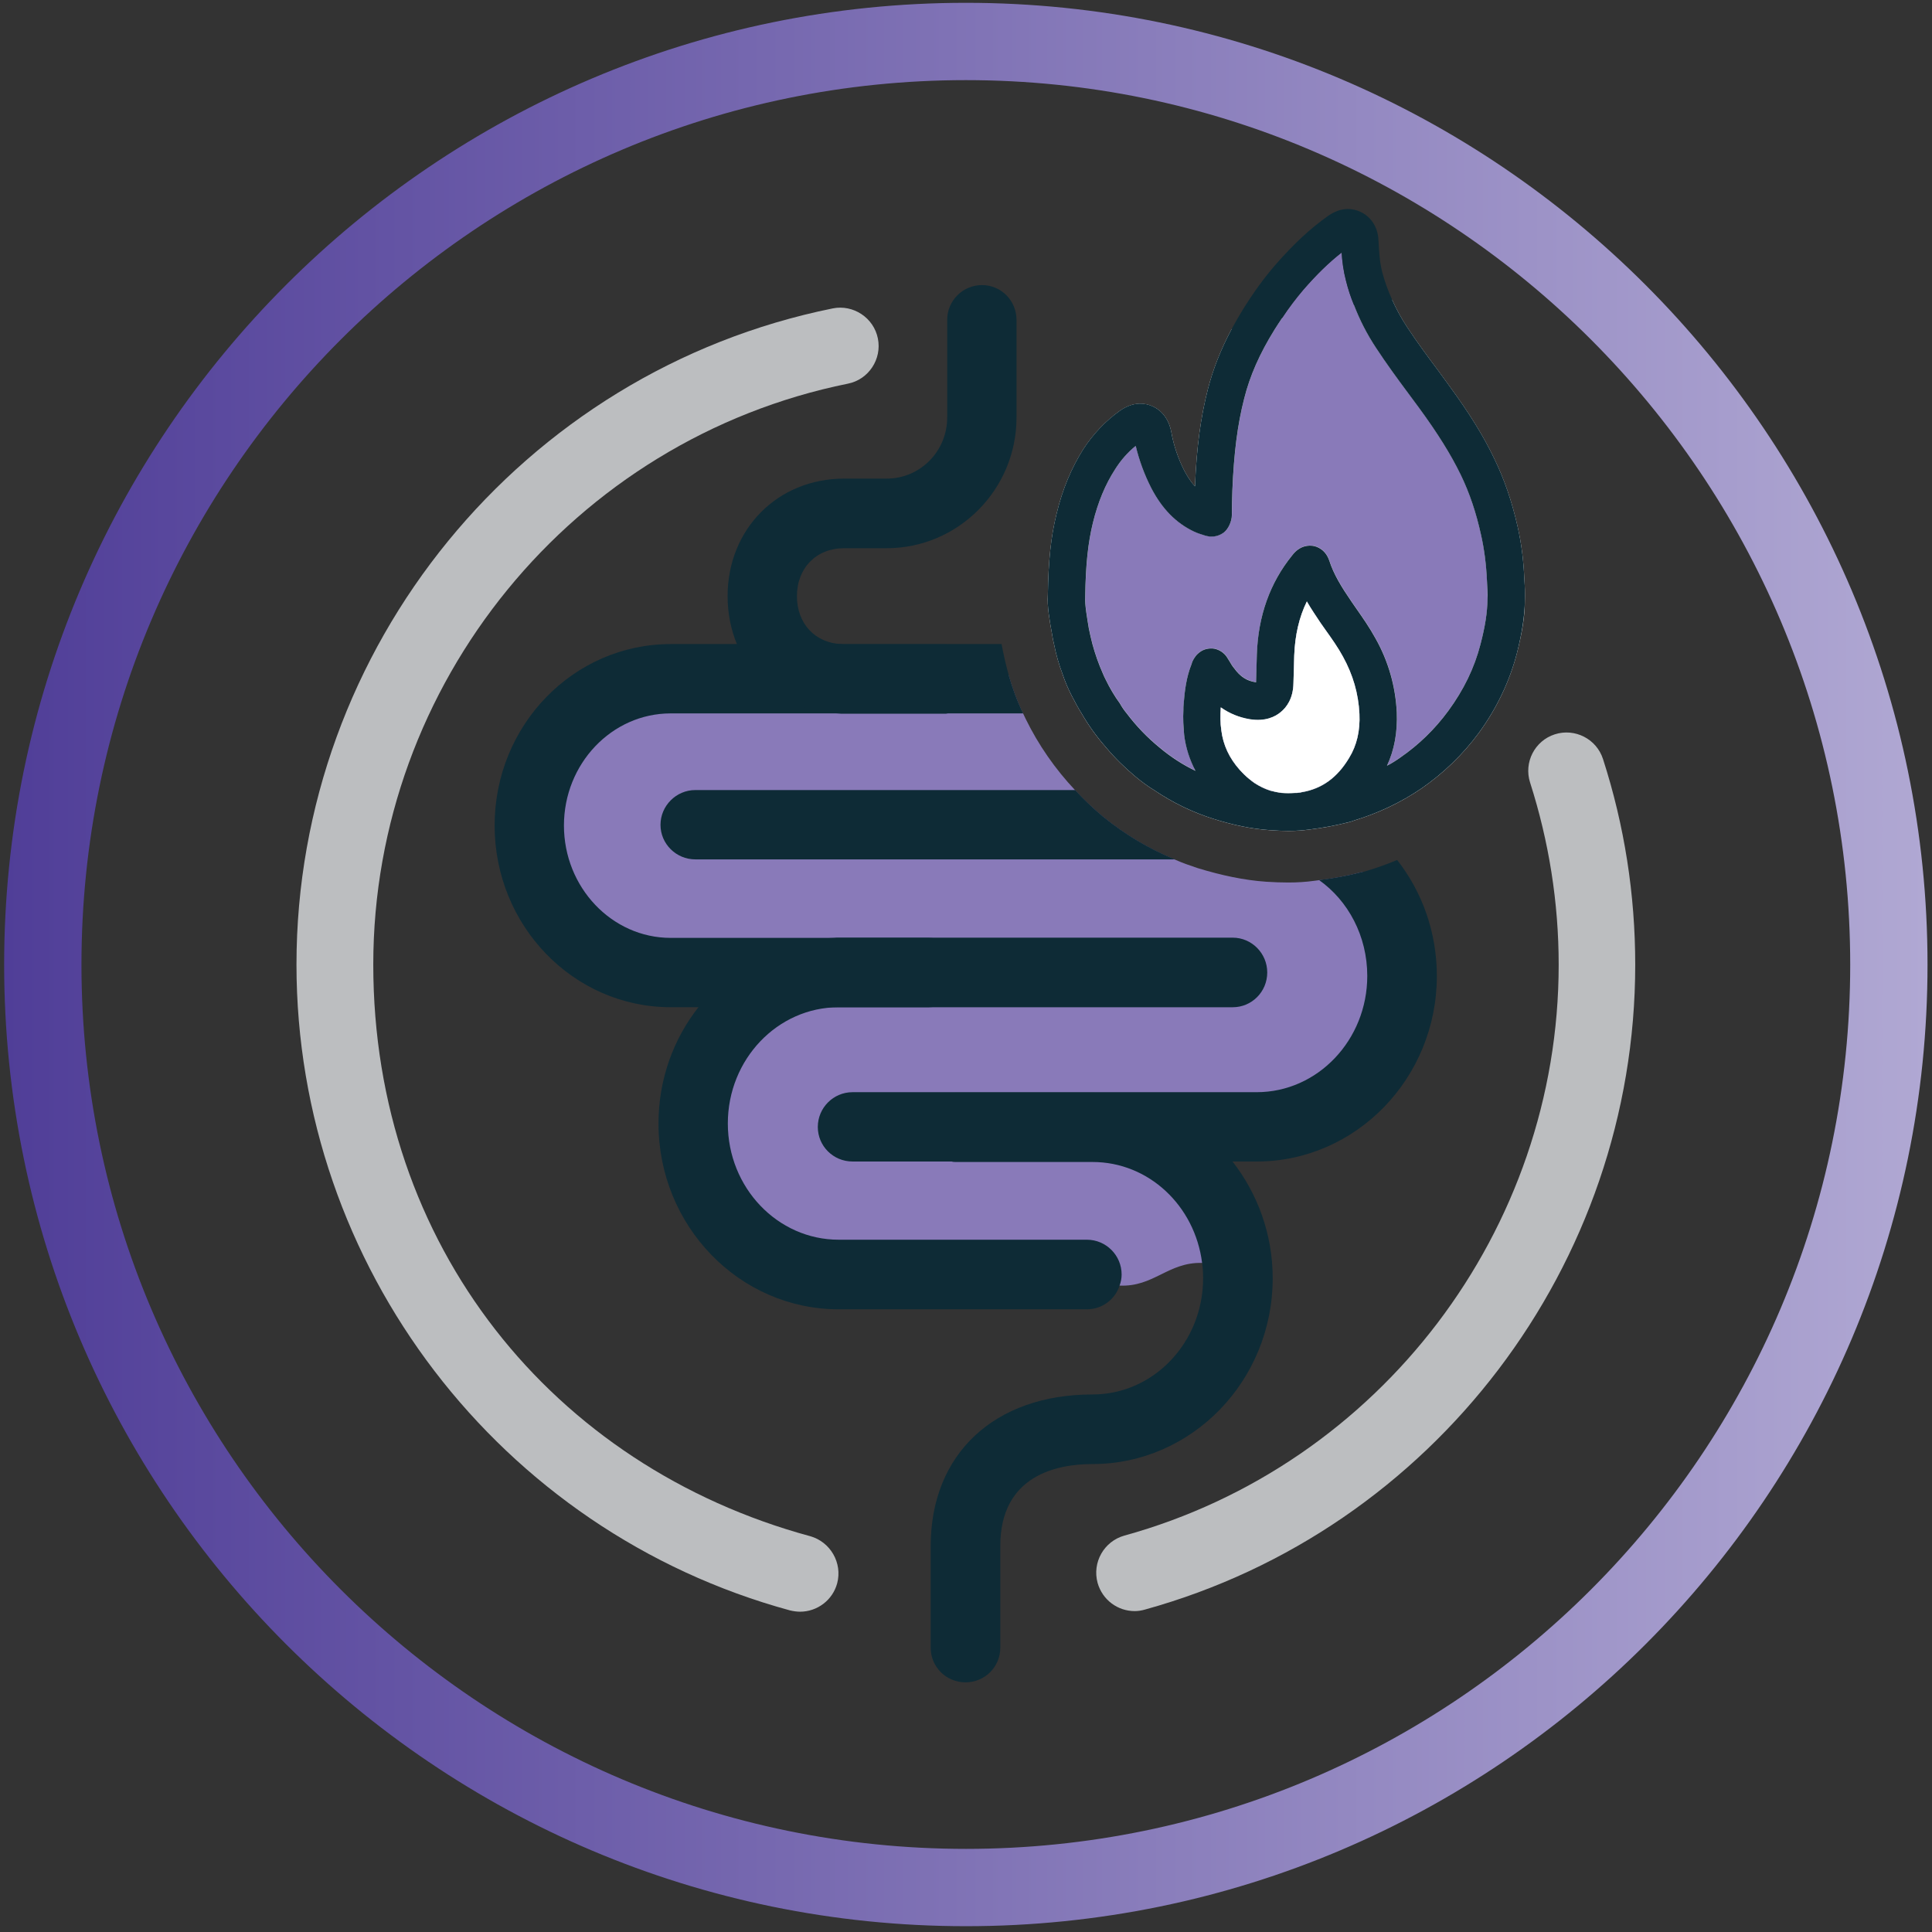
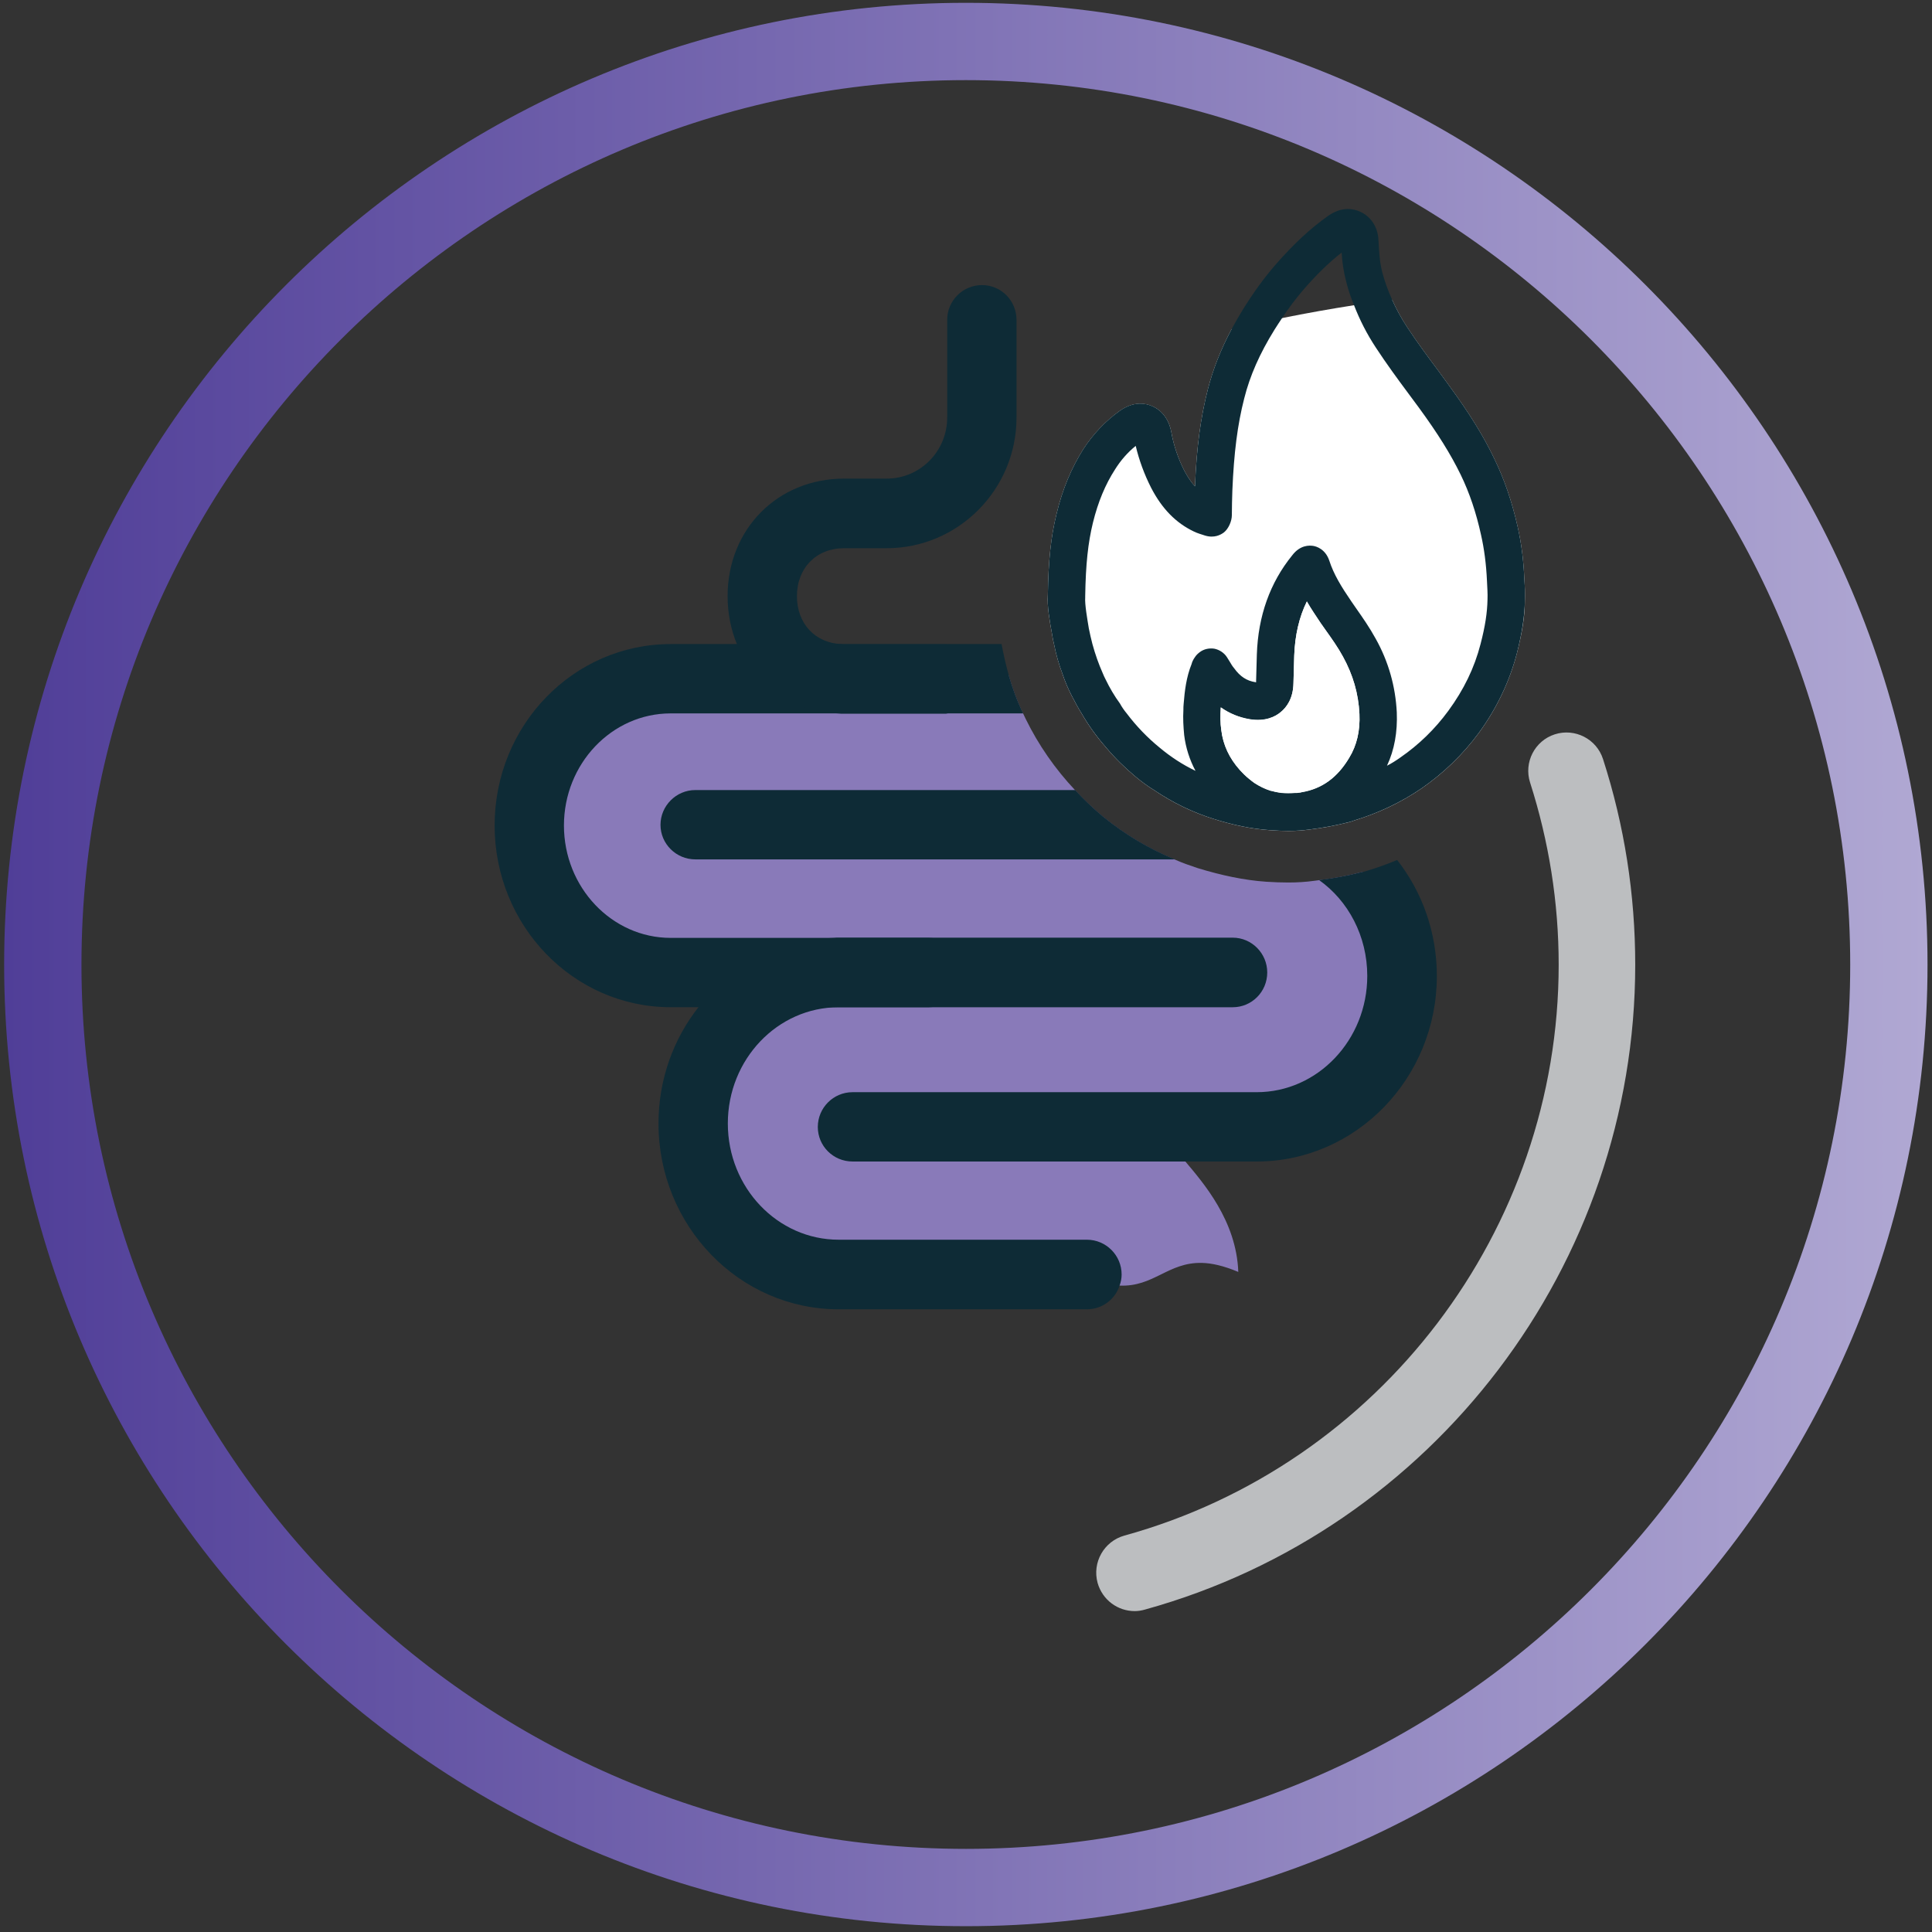
<svg xmlns="http://www.w3.org/2000/svg" width="204" height="204" viewBox="0 0 204 204" fill="none">
  <rect x="0" y="0" width="204" height="204" fill="#333333" stroke="none" />
  <path d="M101.996 0.297C45.992 0.297 0.438 45.851 0.438 101.855C0.438 157.86 45.992 203.387 101.996 203.387C158 203.387 203.527 157.832 203.527 101.855C203.527 45.879 157.973 0.297 101.996 0.297ZM101.996 195.223C50.509 195.223 8.601 153.342 8.601 101.855C8.601 50.369 50.509 8.461 101.996 8.461C153.483 8.461 195.364 50.369 195.364 101.855C195.364 153.342 153.483 195.223 101.996 195.223Z" fill="url(#paint0_linear_592_17378)" />
  <path d="M172.664 101.866C172.664 133.514 151.383 161.516 120.905 169.952C120.524 170.061 120.17 170.116 119.816 170.116C118.02 170.116 116.415 168.946 115.898 167.149C115.299 164.972 116.578 162.741 118.728 162.142C145.723 154.686 164.581 129.868 164.581 101.866C164.581 95.28 163.547 88.831 161.561 82.626C160.88 80.504 162.051 78.218 164.173 77.537C166.296 76.857 168.582 78.027 169.262 80.15C171.521 87.144 172.664 94.437 172.664 101.866Z" fill="#BCBEC0" />
-   <path d="M89.54 40.509C60.504 46.387 39.414 72.185 39.414 101.847C39.414 131.509 58.382 154.831 85.54 162.205C87.69 162.804 88.969 165.036 88.397 167.185C87.908 168.981 86.275 170.179 84.479 170.179C84.125 170.179 83.771 170.124 83.417 170.043C52.748 161.688 31.305 133.659 31.305 101.847C31.305 68.348 55.116 39.203 87.935 32.563C90.085 32.128 92.262 33.543 92.697 35.747C93.132 37.924 91.717 40.074 89.54 40.509Z" fill="#BCBEC0" />
  <path d="M113.183 73.461C112.802 72.726 112.475 71.964 112.203 71.148L116.448 71.066L119.932 70.984C119.932 70.984 119.115 72.345 118.272 74.277C118.136 74.604 117.999 74.957 117.863 75.311C117.428 76.4 117.02 77.624 116.775 78.876C115.822 77.788 114.952 76.59 114.217 75.311C113.836 74.713 113.509 74.087 113.183 73.461Z" fill="#897AB9" />
  <path d="M124.574 120.751C123.621 120.751 124.138 121.404 125.172 122.655C127.023 124.86 130.561 128.887 130.751 134.303C129.2 133.649 127.948 133.377 126.914 133.35C123.322 133.268 121.825 135.908 118.206 135.745C117.471 135.718 116.628 135.554 115.675 135.255C84.135 137.269 73.794 133.486 73.794 119.526C73.794 112.859 76.516 108.804 79.155 106.355C82.04 103.661 84.788 102.953 83.727 102.953C83.074 102.953 80.108 103.498 76.352 103.552C68.433 103.715 57.031 101.783 57.031 88.177C57.031 72.529 73.114 71.332 80.135 71.577C82.067 71.631 83.319 71.794 83.319 71.794L103.402 71.359L106.504 71.305C106.913 72.72 107.402 74.053 108.028 75.332C108.11 75.523 108.219 75.713 108.3 75.904C109.661 78.679 111.403 81.183 113.525 83.442C114.423 84.421 115.403 85.347 116.437 86.217C118.805 88.15 121.335 89.646 124.057 90.762C124.846 91.116 125.635 91.388 126.451 91.66C129.037 92.449 131.377 92.939 133.69 93.102C134.506 93.157 135.296 93.184 136.03 93.184C137.01 93.184 137.881 93.129 138.86 92.993C138.997 92.966 139.133 92.966 139.269 92.939C140.82 92.749 142.289 92.476 143.759 92.095C143.786 92.095 143.84 92.095 143.868 92.095C147.242 96.531 148.031 103.089 148.031 103.089C148.031 103.089 150.045 119.036 128.247 120.642C127.105 120.723 125.88 120.778 124.574 120.778V120.751Z" fill="#897AB9" />
  <path d="M59.547 87.166C59.547 93.697 64.608 99.031 70.813 99.031H98.053C100.067 99.031 101.7 100.663 101.7 102.677C101.7 104.691 100.067 106.351 98.053 106.351H70.813C60.554 106.351 52.227 97.751 52.227 87.166C52.227 76.58 60.554 68.008 70.813 68.008H105.754C105.972 69.151 106.217 70.239 106.516 71.301C106.925 72.716 107.414 74.049 108.04 75.328H70.813C64.608 75.328 59.547 80.635 59.547 87.166Z" fill="#0E2B36" />
  <path d="M127.069 71.654C127.069 73.124 126.225 74.403 124.973 74.947C124.484 75.192 123.967 75.328 123.395 75.328H114.224C113.843 74.729 113.517 74.103 113.19 73.478C112.809 72.743 112.483 71.981 112.211 71.165C111.83 70.158 111.53 69.124 111.312 68.008H123.395C124.538 68.008 125.572 68.525 126.225 69.341C126.769 69.967 127.069 70.784 127.069 71.654Z" fill="#0E2B36" />
  <path d="M84.148 62.948C84.148 65.832 86.053 67.9 88.856 68.009C88.938 68.036 89.047 68.036 89.128 68.036H99.769C101.674 68.036 103.252 69.506 103.415 71.356C103.442 71.465 103.442 71.574 103.442 71.683C103.442 73.642 101.918 75.221 100.014 75.329C99.932 75.357 99.85 75.357 99.769 75.357H89.128C88.911 75.357 88.693 75.357 88.475 75.329C85.128 75.193 82.216 73.805 80.148 71.574C79.168 70.567 78.379 69.343 77.808 68.009C77.182 66.485 76.828 64.771 76.828 62.948C76.828 55.872 82.107 50.538 89.128 50.538H93.618C97.156 50.538 100.014 47.654 100.014 44.089V33.775C100.014 31.762 101.646 30.102 103.687 30.102C105.728 30.102 107.334 31.762 107.334 33.775V44.089C107.334 51.681 101.184 57.886 93.618 57.886H89.128C86.189 57.886 84.148 59.981 84.148 62.948Z" fill="#0E2B36" />
  <path d="M124.059 90.742H73.416C71.402 90.742 69.742 89.109 69.742 87.096C69.742 85.082 71.402 83.422 73.416 83.422H113.528C114.426 84.401 115.405 85.327 116.44 86.198C118.807 88.13 121.338 89.626 124.059 90.742Z" fill="#0E2B36" />
  <path d="M143.043 86.606C142.852 86.687 142.635 86.742 142.444 86.796C141.165 87.123 139.777 87.395 138.199 87.585C137.546 87.667 136.893 87.722 136.158 87.722H136.049C135.45 87.722 134.797 87.694 134.09 87.64C132.13 87.504 130.198 87.096 128.13 86.442C125.899 85.735 123.831 84.728 121.898 83.422H132.702C133.219 83.422 133.736 83.449 134.226 83.504H134.308C134.906 83.531 135.478 83.612 136.022 83.748H136.049C138.58 84.184 140.947 85.191 143.043 86.606Z" fill="#0E2B36" />
  <path d="M151.717 103.051C151.717 113.854 143.172 122.644 132.695 122.644H90.025C87.984 122.644 86.352 121.011 86.352 118.997C86.352 116.984 87.984 115.324 90.025 115.324H132.695C139.145 115.324 144.37 109.799 144.37 103.051C144.37 98.832 142.356 95.104 139.281 92.927C140.832 92.737 142.301 92.465 143.771 92.084C143.798 92.084 143.852 92.084 143.88 92.084C145.131 91.73 146.356 91.294 147.526 90.805C150.166 94.179 151.717 98.424 151.717 103.078V103.051Z" fill="#0E2B36" />
-   <path d="M134.384 134.968C134.384 145.799 125.839 154.589 115.362 154.589C111.716 154.589 105.62 155.705 105.62 163.243V173.992C105.62 176.005 103.987 177.638 101.947 177.638C99.906 177.638 98.273 176.005 98.273 173.992V163.243C98.273 153.528 104.994 147.241 115.362 147.241C121.812 147.241 127.037 141.744 127.037 134.968C127.037 134.424 127.01 133.88 126.928 133.336C126.166 127.321 121.295 122.695 115.362 122.695H100.967C100.804 122.695 100.64 122.695 100.477 122.641C98.681 122.423 97.32 120.899 97.32 119.022C97.32 117.008 98.953 115.375 100.967 115.375H115.362C120.315 115.375 124.86 117.362 128.261 120.6C128.942 121.226 129.568 121.906 130.139 122.641C132.779 126.015 134.384 130.315 134.384 134.968Z" fill="#0E2B36" />
  <path d="M133.808 102.682C133.808 104.723 132.175 106.355 130.162 106.355H88.553C82.104 106.355 76.852 111.852 76.852 118.628C76.852 125.404 82.104 130.901 88.553 130.901H114.759C116.8 130.901 118.433 132.561 118.433 134.575C118.433 134.983 118.351 135.391 118.215 135.745C117.753 137.188 116.392 138.249 114.759 138.249H88.553C78.049 138.249 69.531 129.432 69.531 118.628C69.531 113.975 71.11 109.702 73.749 106.355C74.511 105.348 75.409 104.396 76.362 103.552C79.546 100.831 83.6 99.144 88.063 99.035C88.227 99.008 88.39 99.008 88.553 99.008H130.162C132.175 99.008 133.808 100.668 133.808 102.682Z" fill="#0E2B36" />
  <path d="M161.012 63.414C161.012 65.074 160.713 66.843 160.168 68.992C159.379 71.986 158.046 74.789 156.141 77.401C154.454 79.687 152.413 81.646 150.1 83.252C147.895 84.749 145.528 85.864 143.024 86.626C142.834 86.708 142.616 86.762 142.426 86.817C141.147 87.143 139.759 87.415 138.18 87.606C137.527 87.688 136.874 87.742 136.139 87.742H136.031C135.432 87.742 134.779 87.715 134.071 87.66C132.112 87.524 130.18 87.116 128.112 86.463C125.88 85.755 123.812 84.749 121.88 83.442C121.2 83.034 120.546 82.544 119.92 82.027C118.778 81.075 117.716 80.041 116.764 78.898C115.811 77.809 114.941 76.612 114.206 75.333C113.825 74.734 113.498 74.108 113.172 73.483C112.791 72.748 112.464 71.986 112.192 71.169C111.811 70.162 111.512 69.128 111.294 68.013C111.212 67.713 111.158 67.387 111.104 67.06C110.804 65.427 110.559 63.985 110.641 62.842C110.695 59.223 110.967 56.638 111.566 54.243C112.192 51.63 113.144 49.399 114.396 47.413C115.43 45.834 116.709 44.474 118.233 43.385C119.73 42.324 120.982 42.596 121.608 42.868C122.696 43.303 123.431 44.31 123.676 45.617C123.921 47.004 124.383 48.392 125.064 49.726C125.417 50.379 125.771 50.923 126.179 51.358C126.343 47.249 126.778 44.065 127.54 41.099C128.084 38.977 128.901 36.908 130.044 34.758C131.676 34.35 133.5 33.942 135.377 33.588C137.908 33.071 140.548 32.609 142.97 32.228C144.412 32.01 145.773 31.82 146.997 31.656C147.433 32.636 147.95 33.588 148.576 34.541C149.637 36.146 150.78 37.697 151.923 39.221L153.011 40.718C155.161 43.657 156.631 46.025 157.774 48.419C158.835 50.596 159.651 52.964 160.25 55.631C160.631 57.318 160.876 59.141 160.958 61.209C161.012 61.944 161.039 62.679 161.012 63.414Z" fill="white" />
-   <path d="M157.018 61.38C156.936 59.529 156.719 57.924 156.392 56.482C155.875 54.114 155.167 52.019 154.242 50.114C153.181 47.937 151.82 45.76 149.834 43.038L148.745 41.569C147.548 39.963 146.378 38.358 145.289 36.698C144.337 35.255 143.575 33.759 142.976 32.208C142.622 31.364 142.35 30.52 142.132 29.65C141.86 28.616 141.724 27.581 141.67 26.656C140.309 27.718 139.003 28.997 137.588 30.629C136.853 31.5 136.118 32.453 135.384 33.568C135.112 33.977 134.839 34.385 134.567 34.82C133.016 37.324 131.982 39.664 131.383 42.059C130.676 44.807 130.295 47.801 130.132 51.774C130.104 52.645 130.077 53.515 130.077 54.386C130.077 55.012 129.723 55.828 129.234 56.209C128.907 56.454 128.227 56.835 127.247 56.536C126.839 56.4 126.431 56.291 126.05 56.101C124.172 55.203 122.702 53.706 121.56 51.502C120.825 50.059 120.281 48.563 119.927 47.066C119.056 47.773 118.348 48.59 117.75 49.542C116.716 51.148 115.954 52.971 115.409 55.175C114.892 57.298 114.647 59.557 114.593 62.931V63.067C114.539 63.802 114.811 65.326 114.974 66.333C115.083 66.904 115.219 67.448 115.355 67.993C115.654 69.081 116.008 70.088 116.443 71.068C116.525 71.285 116.634 71.503 116.743 71.721C117.178 72.619 117.668 73.463 118.267 74.279C118.457 74.633 118.702 74.986 118.974 75.313C119.981 76.646 121.151 77.871 122.458 78.932C123.628 79.912 124.879 80.728 126.24 81.381C125.614 80.211 125.206 78.932 125.043 77.599C124.934 76.728 124.907 75.857 124.961 74.932C124.961 74.742 124.961 74.524 124.988 74.306C125.097 72.945 125.26 71.503 125.832 70.088C125.859 69.952 125.968 69.653 126.213 69.326C126.322 69.163 126.485 69 126.703 68.836C127.138 68.51 127.71 68.401 128.227 68.483C128.771 68.591 129.261 68.918 129.56 69.38L129.832 69.816C129.996 70.088 130.132 70.333 130.322 70.551C130.948 71.421 131.656 71.884 132.581 72.02C132.581 72.02 132.599 72.029 132.635 72.047V71.993L132.717 69.081C132.853 65.026 134.105 61.516 136.445 58.631C137.289 57.516 138.268 57.57 138.649 57.625C139.03 57.679 139.955 57.978 140.364 59.176C140.826 60.618 141.643 61.951 142.704 63.502L143.194 64.21C143.901 65.217 144.636 66.278 145.262 67.421C146.623 69.843 147.357 72.483 147.493 75.204C147.575 77.272 147.249 79.15 146.459 80.837C146.949 80.592 147.412 80.293 147.874 79.966C149.807 78.633 151.521 76.973 152.936 75.041C154.569 72.809 155.685 70.523 156.338 67.993C156.827 66.115 157.045 64.673 157.072 63.285C157.072 62.659 157.045 62.033 157.018 61.38ZM141.806 69.326C141.289 68.374 140.636 67.448 139.955 66.496L139.438 65.761C138.976 65.054 138.459 64.319 137.996 63.502C137.18 65.162 136.744 67.067 136.663 69.217L136.581 72.129C136.554 73.762 135.846 74.687 135.248 75.177C134.676 75.667 133.615 76.211 131.955 75.939C130.839 75.748 129.832 75.34 128.907 74.687C128.853 75.558 128.853 76.347 128.961 77.082C129.152 78.66 129.805 80.048 130.921 81.3C131.247 81.654 131.574 81.98 131.928 82.252C132.091 82.415 132.281 82.524 132.445 82.66C132.989 83.014 133.588 83.314 134.214 83.504H134.295C134.649 83.613 135.003 83.667 135.356 83.722C135.574 83.722 135.765 83.722 136.01 83.722H136.037C136.255 83.722 136.527 83.722 136.772 83.722C136.908 83.722 137.016 83.722 137.125 83.695C137.234 83.695 137.343 83.667 137.452 83.64C139.574 83.286 141.207 82.116 142.459 80.021C143.275 78.687 143.629 77.163 143.548 75.367C143.439 73.218 142.867 71.258 141.806 69.326Z" fill="#897AB9" />
  <path d="M160.958 61.203C160.876 59.135 160.631 57.312 160.25 55.624C159.651 52.958 158.835 50.59 157.774 48.413C156.631 46.018 155.161 43.651 153.011 40.712L151.923 39.215C150.78 37.691 149.637 36.14 148.576 34.534C147.95 33.582 147.433 32.63 146.997 31.65C146.562 30.697 146.208 29.718 145.936 28.684C145.664 27.595 145.609 26.425 145.555 25.445C145.528 23.813 144.521 22.506 143.024 22.153C141.636 21.826 140.575 22.561 140.221 22.806C138.371 24.112 136.575 25.772 134.588 28.058C133.445 29.391 132.33 30.915 131.187 32.766C130.778 33.446 130.397 34.099 130.044 34.752C128.901 36.902 128.084 38.97 127.54 41.093C126.778 44.059 126.343 47.243 126.179 51.352C125.771 50.917 125.417 50.372 125.064 49.719C124.383 48.386 123.921 46.998 123.676 45.61C123.431 44.304 122.696 43.297 121.608 42.862C120.982 42.59 119.73 42.317 118.233 43.379C116.709 44.467 115.43 45.828 114.396 47.406C113.144 49.393 112.192 51.624 111.566 54.237C110.967 56.631 110.695 59.217 110.641 62.836C110.559 63.979 110.804 65.421 111.104 67.054C111.158 67.38 111.212 67.707 111.294 68.006C111.512 69.122 111.811 70.156 112.192 71.163C112.464 71.979 112.791 72.741 113.172 73.476C113.498 74.102 113.825 74.728 114.206 75.327C114.941 76.606 115.811 77.803 116.764 78.891C117.716 80.034 118.778 81.069 119.92 82.021C120.546 82.538 121.2 83.028 121.88 83.436C123.812 84.742 125.88 85.749 128.112 86.457C130.18 87.11 132.112 87.518 134.071 87.654C134.779 87.709 135.432 87.736 136.031 87.736H136.139C136.874 87.736 137.527 87.681 138.18 87.6C139.759 87.409 141.147 87.137 142.426 86.811C142.616 86.756 142.834 86.702 143.024 86.62C145.528 85.858 147.895 84.742 150.1 83.246C152.413 81.64 154.454 79.681 156.141 77.395C158.046 74.782 159.379 71.979 160.168 68.986C160.713 66.836 160.985 65.067 161.012 63.407C161.039 62.673 161.012 61.938 160.958 61.203ZM142.453 80.034C141.201 82.13 139.568 83.3 137.446 83.654C137.337 83.681 137.228 83.708 137.119 83.708C137.01 83.735 136.901 83.735 136.765 83.735C136.52 83.735 136.248 83.735 136.031 83.735H136.003C135.758 83.735 135.568 83.735 135.35 83.735C134.996 83.681 134.643 83.627 134.289 83.518H134.207C133.581 83.327 132.983 83.028 132.438 82.674C132.248 82.538 132.085 82.402 131.921 82.266C131.568 81.994 131.241 81.667 130.915 81.314C129.799 80.062 129.146 78.674 128.955 77.095C128.846 76.361 128.846 75.572 128.901 74.701C129.826 75.354 130.833 75.762 131.949 75.953C133.609 76.225 134.67 75.68 135.241 75.191C135.84 74.701 136.548 73.775 136.575 72.143L136.656 69.231C136.738 67.081 137.173 65.176 137.99 63.516C138.452 64.333 138.97 65.067 139.432 65.775L139.949 66.51C140.63 67.462 141.283 68.387 141.8 69.34C142.861 71.272 143.432 73.231 143.541 75.381C143.623 77.177 143.269 78.701 142.453 80.034ZM156.331 68.006C155.678 70.537 154.563 72.823 152.93 75.055C151.515 76.987 149.8 78.647 147.868 79.98C147.406 80.307 146.943 80.606 146.453 80.851C147.242 79.164 147.569 77.286 147.487 75.218C147.351 72.496 146.616 69.857 145.256 67.435C144.63 66.292 143.895 65.231 143.188 64.224L142.698 63.516C141.636 61.965 140.82 60.632 140.357 59.189C139.949 57.992 139.024 57.693 138.643 57.638C138.262 57.584 137.282 57.529 136.439 58.645C134.098 61.53 132.847 65.04 132.711 69.095L132.629 72.007V72.061C132.629 72.061 132.602 72.034 132.575 72.034C131.649 71.898 130.942 71.435 130.316 70.564C130.125 70.347 129.989 70.102 129.826 69.83L129.554 69.394C129.255 68.932 128.765 68.605 128.22 68.496C127.703 68.415 127.132 68.523 126.697 68.85C126.479 69.013 126.316 69.177 126.207 69.34C125.962 69.666 125.853 69.966 125.826 70.102C125.254 71.517 125.091 72.959 124.982 74.32C124.955 74.537 124.955 74.755 124.955 74.946C124.9 75.871 124.955 76.742 125.037 77.612C125.2 78.946 125.608 80.225 126.234 81.395C124.873 80.742 123.621 79.926 122.451 78.946C121.145 77.885 119.975 76.66 118.968 75.327C118.696 75 118.451 74.646 118.261 74.293C117.662 73.476 117.172 72.632 116.737 71.734C116.628 71.517 116.519 71.299 116.437 71.081C116.002 70.102 115.648 69.095 115.349 68.006C115.213 67.462 115.077 66.918 114.968 66.346C114.804 65.34 114.532 63.816 114.587 63.081V62.945C114.641 59.57 114.886 57.312 115.403 55.189C115.947 52.985 116.709 51.161 117.743 49.556C118.342 48.603 119.05 47.787 119.92 47.08C120.274 48.576 120.819 50.073 121.553 51.515C122.696 53.72 124.166 55.216 126.043 56.114C126.424 56.305 126.833 56.414 127.241 56.55C128.22 56.849 128.901 56.468 129.227 56.223C129.717 55.842 130.071 55.026 130.071 54.4C130.071 53.529 130.098 52.658 130.125 51.787C130.289 47.814 130.67 44.821 131.377 42.072C131.976 39.678 133.01 37.337 134.561 34.834C134.833 34.398 135.105 33.99 135.377 33.582C136.112 32.466 136.847 31.514 137.582 30.643C138.997 29.01 140.303 27.731 141.664 26.67C141.718 27.595 141.854 28.629 142.126 29.663C142.344 30.534 142.616 31.378 142.97 32.221C143.569 33.773 144.33 35.269 145.283 36.712C146.371 38.371 147.542 39.977 148.739 41.583L149.827 43.052C151.814 45.773 153.175 47.95 154.236 50.127C155.161 52.032 155.869 54.128 156.386 56.495C156.712 57.938 156.93 59.543 157.012 61.394C157.039 62.047 157.093 62.673 157.066 63.298C157.039 64.686 156.821 66.129 156.331 68.006Z" fill="#0E2B36" />
  <path d="M143.543 75.365C143.625 77.161 143.271 78.685 142.455 80.018C141.203 82.114 139.57 83.284 137.448 83.638C137.339 83.665 137.23 83.692 137.121 83.692C137.012 83.719 136.904 83.719 136.767 83.719C136.25 83.774 135.788 83.774 135.352 83.719C133.665 83.529 132.196 82.74 130.917 81.297C129.801 80.046 129.148 78.658 128.957 77.079C128.849 76.344 128.849 75.555 128.903 74.684C129.828 75.338 130.835 75.746 131.951 75.936C133.611 76.208 134.672 75.664 135.244 75.174C135.842 74.684 136.55 73.759 136.577 72.126L136.659 69.215C136.74 67.065 137.176 65.16 137.992 63.5C138.455 64.316 138.972 65.051 139.434 65.759L139.951 66.493C140.632 67.446 141.285 68.371 141.802 69.324C142.863 71.256 143.435 73.215 143.543 75.365Z" fill="white" />
  <defs>
    <linearGradient id="paint0_linear_592_17378" x1="0.438" y1="101.855" x2="203.527" y2="101.855" gradientUnits="userSpaceOnUse">
      <stop stop-color="#503E98" />
      <stop offset="1" stop-color="#B0A8D3" />
    </linearGradient>
  </defs>
</svg>